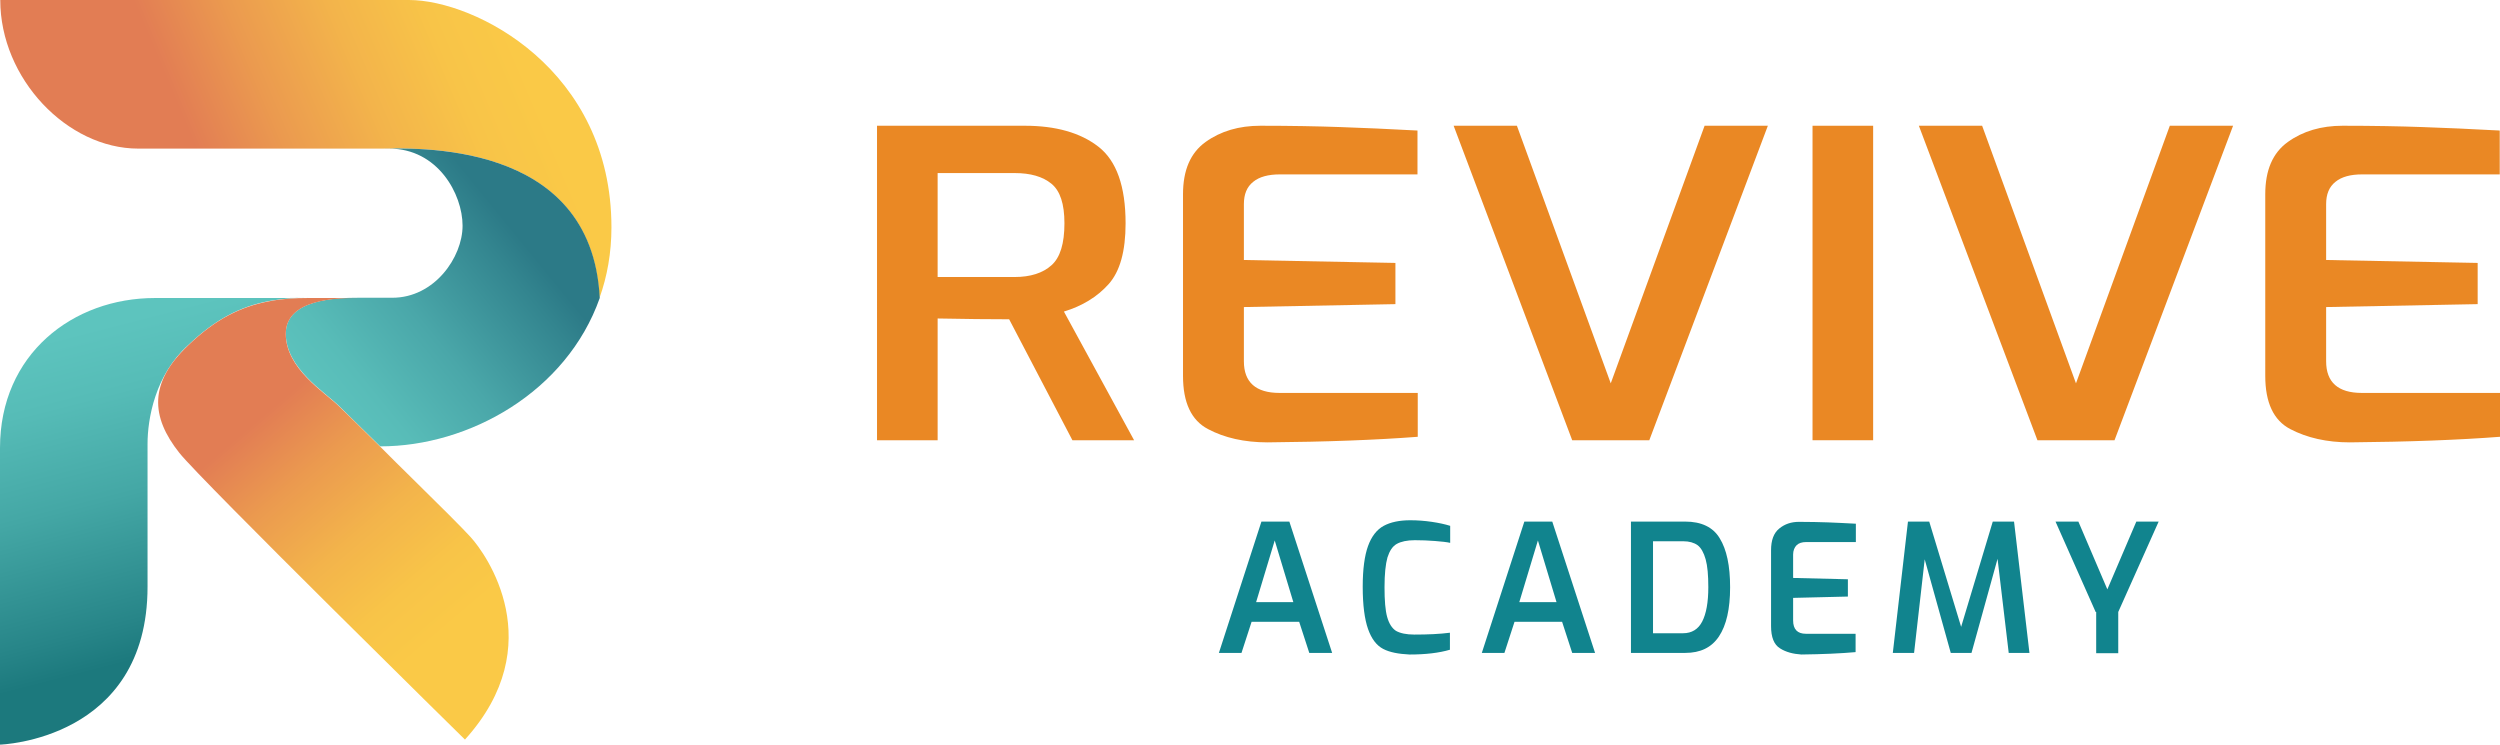
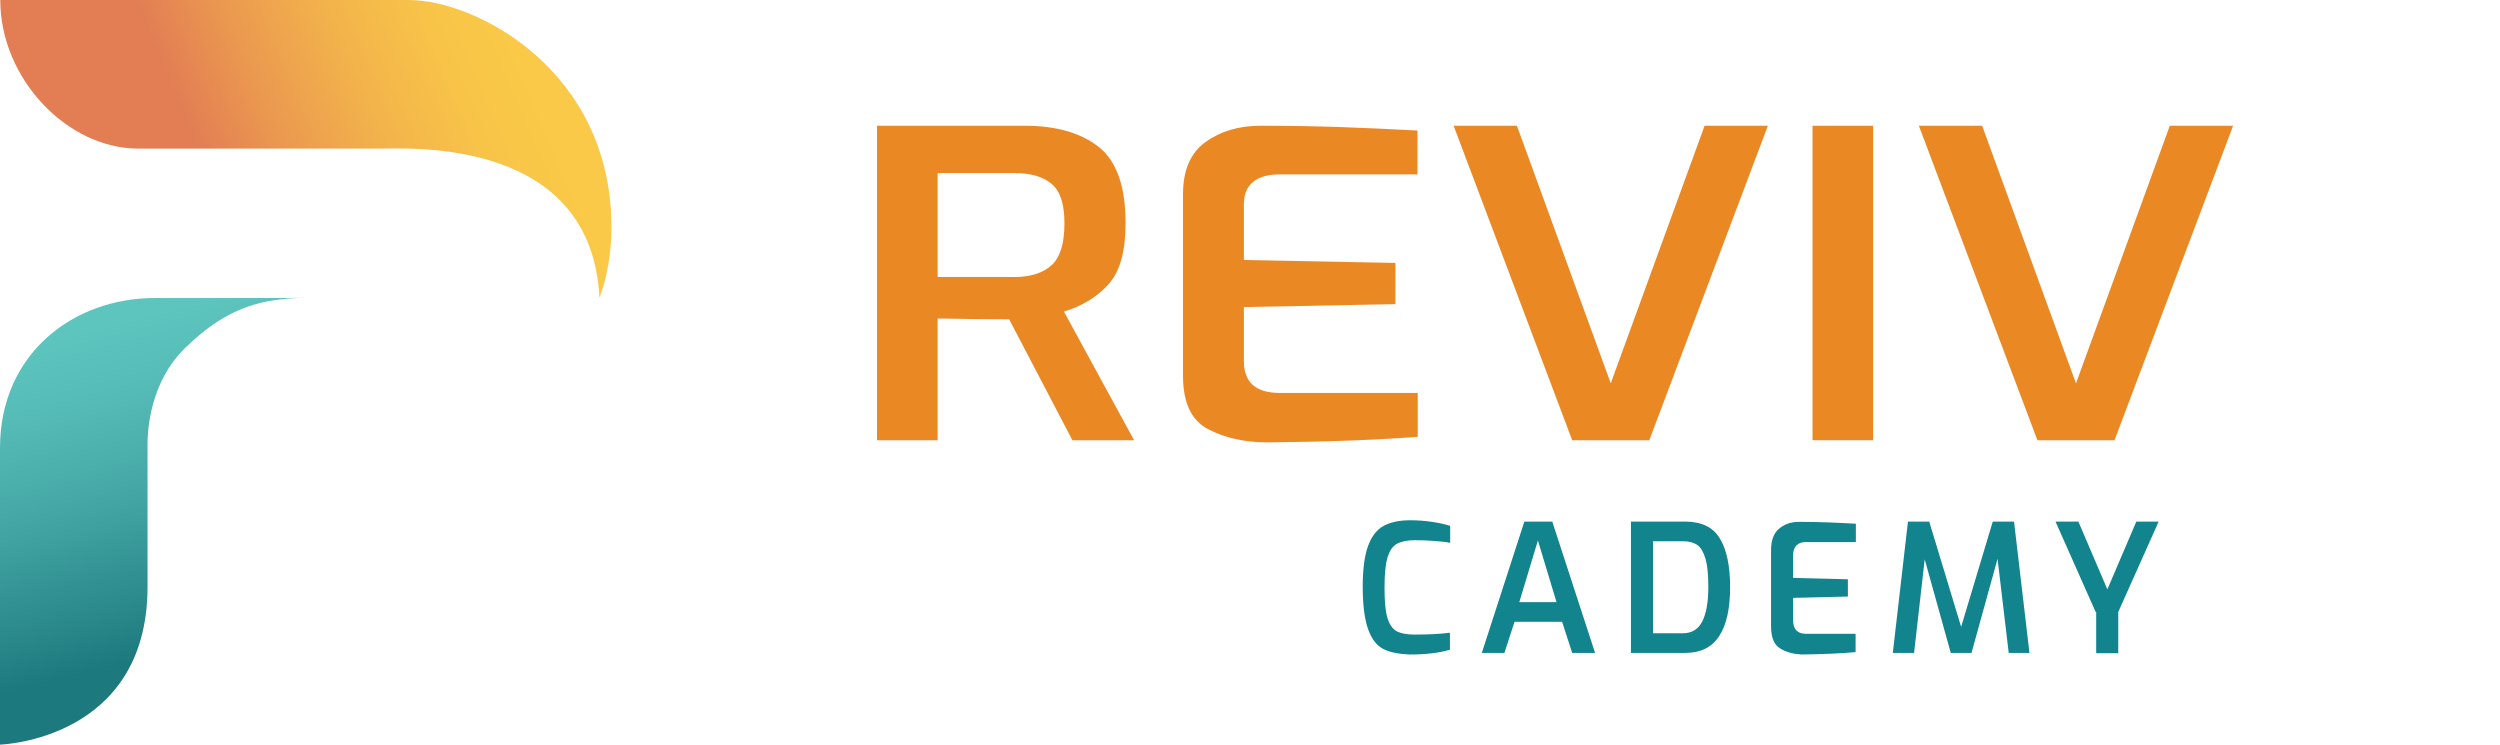
<svg xmlns="http://www.w3.org/2000/svg" x="0px" y="0px" viewBox="0 0 940.4 280.1" style="enable-background:new 0 0 940.4 280.1;" xml:space="preserve">
  <style type="text/css">	.st0{fill:url(#SVGID_1_);}	.st1{fill:url(#SVGID_00000182504147718336642260000001697488229424373920_);}	.st2{fill:url(#SVGID_00000124123227201871212920000012914045934959866039_);}	.st3{fill:url(#SVGID_00000025429633605777591770000012317058106250744759_);}	.st4{display:none;}	.st5{fill:#EA8824;}	.st6{fill:#11848E;}</style>
  <g id="Layer_1">
    <g>
      <linearGradient id="SVGID_1_" gradientUnits="userSpaceOnUse" x1="54.203" y1="80.797" x2="214.307" y2="13.181">
        <stop offset="0.159" style="stop-color:#E27D54" />
        <stop offset="0.343" style="stop-color:#EB9A4F" />
        <stop offset="0.549" style="stop-color:#F3B44B" />
        <stop offset="0.735" style="stop-color:#F8C448" />
        <stop offset="0.882" style="stop-color:#FAC947" />
      </linearGradient>
      <path class="st0" d="M225.5,112.1c2.9-8.1,4.5-17,4.5-26.6C230,26.2,178.8,0,153.8,0C128.8,0,0.1,0,0.1,0   c0,29.6,25.2,55.9,51.9,55.9c27.6,0,70.3,0,90.7,0C154.9,55.9,222.5,51.9,225.5,112.1z" />
      <linearGradient id="SVGID_00000145776894026849843990000000210931754451420332_" gradientUnits="userSpaceOnUse" x1="114.007" y1="148.471" x2="206.346" y2="73.216">
        <stop offset="0" style="stop-color:#5DC4BE" />
        <stop offset="0.172" style="stop-color:#58BCB8" />
        <stop offset="0.434" style="stop-color:#4AA7A9" />
        <stop offset="0.752" style="stop-color:#33858F" />
        <stop offset="0.843" style="stop-color:#2C7A87" />
      </linearGradient>
-       <path style="fill:url(#SVGID_00000145776894026849843990000000210931754451420332_);" d="M174,84.9c0,11.9-10.6,27.1-26.4,27.1   c-2.7,0-7.1,0-12.6,0c-8.5,0-27.5,0.5-27.5,13.5s14.7,22,19.9,27.1c1.9,1.8,8.1,8,15.6,15.3c0,0,0,0,0.1,0   c33.3,0,70-20.4,82.5-55.8c-3-60.2-70.7-56.2-82.9-56.2c1.3,0,2.6,0,3.7,0C164.7,55.9,174,73,174,84.9z" />
      <linearGradient id="SVGID_00000052083323721952019820000005670114886807616656_" gradientUnits="userSpaceOnUse" x1="38.958" y1="122.153" x2="76.001" y2="265.945">
        <stop offset="0" style="stop-color:#5DC4BE" />
        <stop offset="0.171" style="stop-color:#56BCB7" />
        <stop offset="0.43" style="stop-color:#44A7A5" />
        <stop offset="0.745" style="stop-color:#278588" />
        <stop offset="0.843" style="stop-color:#1C797D" />
      </linearGradient>
      <path style="fill:url(#SVGID_00000052083323721952019820000005670114886807616656_);" d="M101.4,112.1c-22,0-43.1,0-43.1,0   C27.4,112.1,0,133.2,0,168.5c0,9.8,0,111.6,0,111.6s55.5-1.6,55.5-59.4c0-11,0-44.3,0-53.7c0-9.4,2.8-26,15.3-37.2   c10.4-9.9,19.8-14.6,30.6-16.6c4.6-0.8,9.4-1.2,14.6-1.2C111.2,112.1,106.3,112.1,101.4,112.1z" />
      <linearGradient id="SVGID_00000165233213911460378860000004045578661098551976_" gradientUnits="userSpaceOnUse" x1="92.523" y1="130.987" x2="188.116" y2="243.258">
        <stop offset="0.159" style="stop-color:#E27D54" />
        <stop offset="0.343" style="stop-color:#EB9A4F" />
        <stop offset="0.549" style="stop-color:#F3B44B" />
        <stop offset="0.735" style="stop-color:#F8C448" />
        <stop offset="0.882" style="stop-color:#FAC947" />
      </linearGradient>
-       <path style="fill:url(#SVGID_00000165233213911460378860000004045578661098551976_);" d="M177,202c-2.6-2.9-11.8-12.1-21.7-21.8   c-4.2-4.1-8.4-8.3-12.3-12.2c-7.5-7.4-13.7-13.5-15.6-15.3c-5.2-5.1-19.9-14-19.9-27.1s18.9-13.5,27.5-13.5c-5.5,0-12,0-19,0   c-5.2,0-10,0.3-14.6,1.2c-10.8,2-20.3,6.7-30.6,16.6c-14.8,14-14.2,26.8-3.3,40.5c8.2,10.3,107.4,107.8,107.4,107.8   C207.3,242.4,182.8,208.3,177,202z" />
    </g>
  </g>
  <g id="Layer_2" class="st4" />
  <g id="Layer_3">
    <g>
      <path class="st5" d="M329.8,47.3h55.7c11.6,0,20.9,2.6,27.7,7.9c6.8,5.3,10.2,14.9,10.2,28.8c0,10.5-2.1,18.1-6.4,22.9   c-4.3,4.8-9.9,8.2-16.8,10.3l26.4,48.4h-23.2l-23.8-45.5c-7.6,0-16.5-0.1-26.9-0.3v45.8h-22.8V47.3z M381.7,104.2   c5.9,0,10.6-1.5,13.8-4.4c3.3-2.9,4.9-8.2,4.9-15.8c0-7.3-1.6-12.2-4.9-14.9c-3.3-2.7-7.9-4-13.8-4h-29v39.1H381.7z" />
      <path class="st5" d="M454.4,161.4c-6.3-3.3-9.4-10-9.4-20V73.1c0-9.1,2.8-15.6,8.5-19.7c5.7-4.1,12.6-6.1,20.6-6.1   c11.6,0,21.7,0.2,30.1,0.5c8.4,0.3,18.1,0.7,29,1.3v16.5h-51.8c-4.3,0-7.7,0.9-10,2.8c-2.4,1.9-3.5,4.7-3.5,8.4v21l57,1.1v15.5   l-57,1.1v20.4c0,7.9,4.5,11.9,13.4,11.9h52v16.5c-15.6,1.2-34.4,1.9-56.5,2.1C468.1,166.4,460.6,164.7,454.4,161.4z" />
      <path class="st5" d="M546.8,47.3h23.8l35.3,96.9l35.3-96.9h23.8l-44.6,118.3h-29L546.8,47.3z" />
      <path class="st5" d="M681.8,47.3h22.8v118.3h-22.8V47.3z" />
      <path class="st5" d="M721.8,47.3h23.8l35.3,96.9l35.3-96.9h23.8l-44.6,118.3h-29L721.8,47.3z" />
-       <path class="st5" d="M861.5,161.4c-6.3-3.3-9.4-10-9.4-20V73.1c0-9.1,2.8-15.6,8.5-19.7c5.7-4.1,12.6-6.1,20.6-6.1   c11.6,0,21.7,0.2,30.1,0.5c8.4,0.3,18.1,0.7,29,1.3v16.5h-51.8c-4.3,0-7.7,0.9-10,2.8c-2.4,1.9-3.5,4.7-3.5,8.4v21l57,1.1v15.5   l-57,1.1v20.4c0,7.9,4.5,11.9,13.4,11.9h52v16.5c-15.6,1.2-34.4,1.9-56.5,2.1C875.3,166.4,867.8,164.7,861.5,161.4z" />
    </g>
    <g>
-       <path class="st6" d="M474.5,196.2h10.5l16.1,49.4h-8.6l-3.8-11.7h-17.9l-3.8,11.7h-8.5L474.5,196.2z M486.5,226.5l-7-23.2l-7,23.2   H486.5z" />
      <path class="st6" d="M520.3,244.1c-2.5-1.3-4.4-3.8-5.7-7.5c-1.3-3.7-2-9-2-15.9c0-6.6,0.7-11.7,2-15.3c1.3-3.6,3.3-6.2,5.9-7.6   c2.6-1.4,5.9-2.1,10-2.1c2.7,0,5.4,0.2,8.1,0.6c2.7,0.4,5,0.9,6.9,1.5v6.4c-1.3-0.3-3.2-0.5-5.7-0.7c-2.5-0.2-5-0.3-7.6-0.3   c-2.9,0-5.2,0.5-6.8,1.4c-1.6,0.9-2.7,2.6-3.5,5.1c-0.7,2.5-1.1,6.2-1.1,11.2s0.3,8.7,1,11.2c0.7,2.5,1.8,4.2,3.3,5.2   c1.6,0.9,3.9,1.4,6.9,1.4c5.1,0,9.6-0.2,13.4-0.7v6.4c-4.1,1.2-9.1,1.8-15.2,1.8C526.1,246,522.8,245.4,520.3,244.1z" />
      <path class="st6" d="M573.4,196.2h10.5l16.1,49.4h-8.6l-3.8-11.7h-17.9l-3.8,11.7h-8.5L573.4,196.2z M585.5,226.5l-7-23.2l-7,23.2   H585.5z" />
      <path class="st6" d="M613.5,196.2h20.4c6.1,0,10.5,2.1,13,6.3c2.6,4.2,3.9,10.3,3.9,18.4c0,8.2-1.4,14.3-4.2,18.5   c-2.8,4.2-7,6.2-12.7,6.2h-20.4V196.2z M633.1,238.2c3.3,0,5.7-1.5,7.2-4.4c1.5-2.9,2.3-7.2,2.3-12.9c0-4.5-0.3-8-1-10.5   c-0.7-2.5-1.7-4.3-3-5.3c-1.4-1-3.2-1.5-5.4-1.5h-11.4v34.6H633.1z" />
      <path class="st6" d="M669.6,243.9c-2.3-1.4-3.4-4.2-3.4-8.4V207c0-3.8,1-6.5,3.1-8.2c2.1-1.7,4.5-2.5,7.4-2.5   c4.2,0,7.8,0.1,10.9,0.2c3,0.1,6.5,0.3,10.5,0.5v6.9h-18.7c-1.6,0-2.8,0.4-3.6,1.2c-0.8,0.8-1.3,2-1.3,3.5v8.8l20.6,0.5v6.5   l-20.6,0.5v8.5c0,3.3,1.6,5,4.8,5H698v6.9c-5.6,0.5-12.4,0.8-20.4,0.9C674.5,246,671.8,245.3,669.6,243.9z" />
      <path class="st6" d="M755.6,245.6l-4.2-35.4l-9.8,35.4h-7.8l-9.8-35.2l-4,35.2h-8l5.7-49.4h8l12,39.6l11.9-39.6h8l5.8,49.4H755.6z   " />
      <path class="st6" d="M788.3,230.2l-15.1-34h8.6l10.9,25.5l10.9-25.5h8.4l-15.2,34v15.5h-8.3V230.2z" />
    </g>
  </g>
</svg>